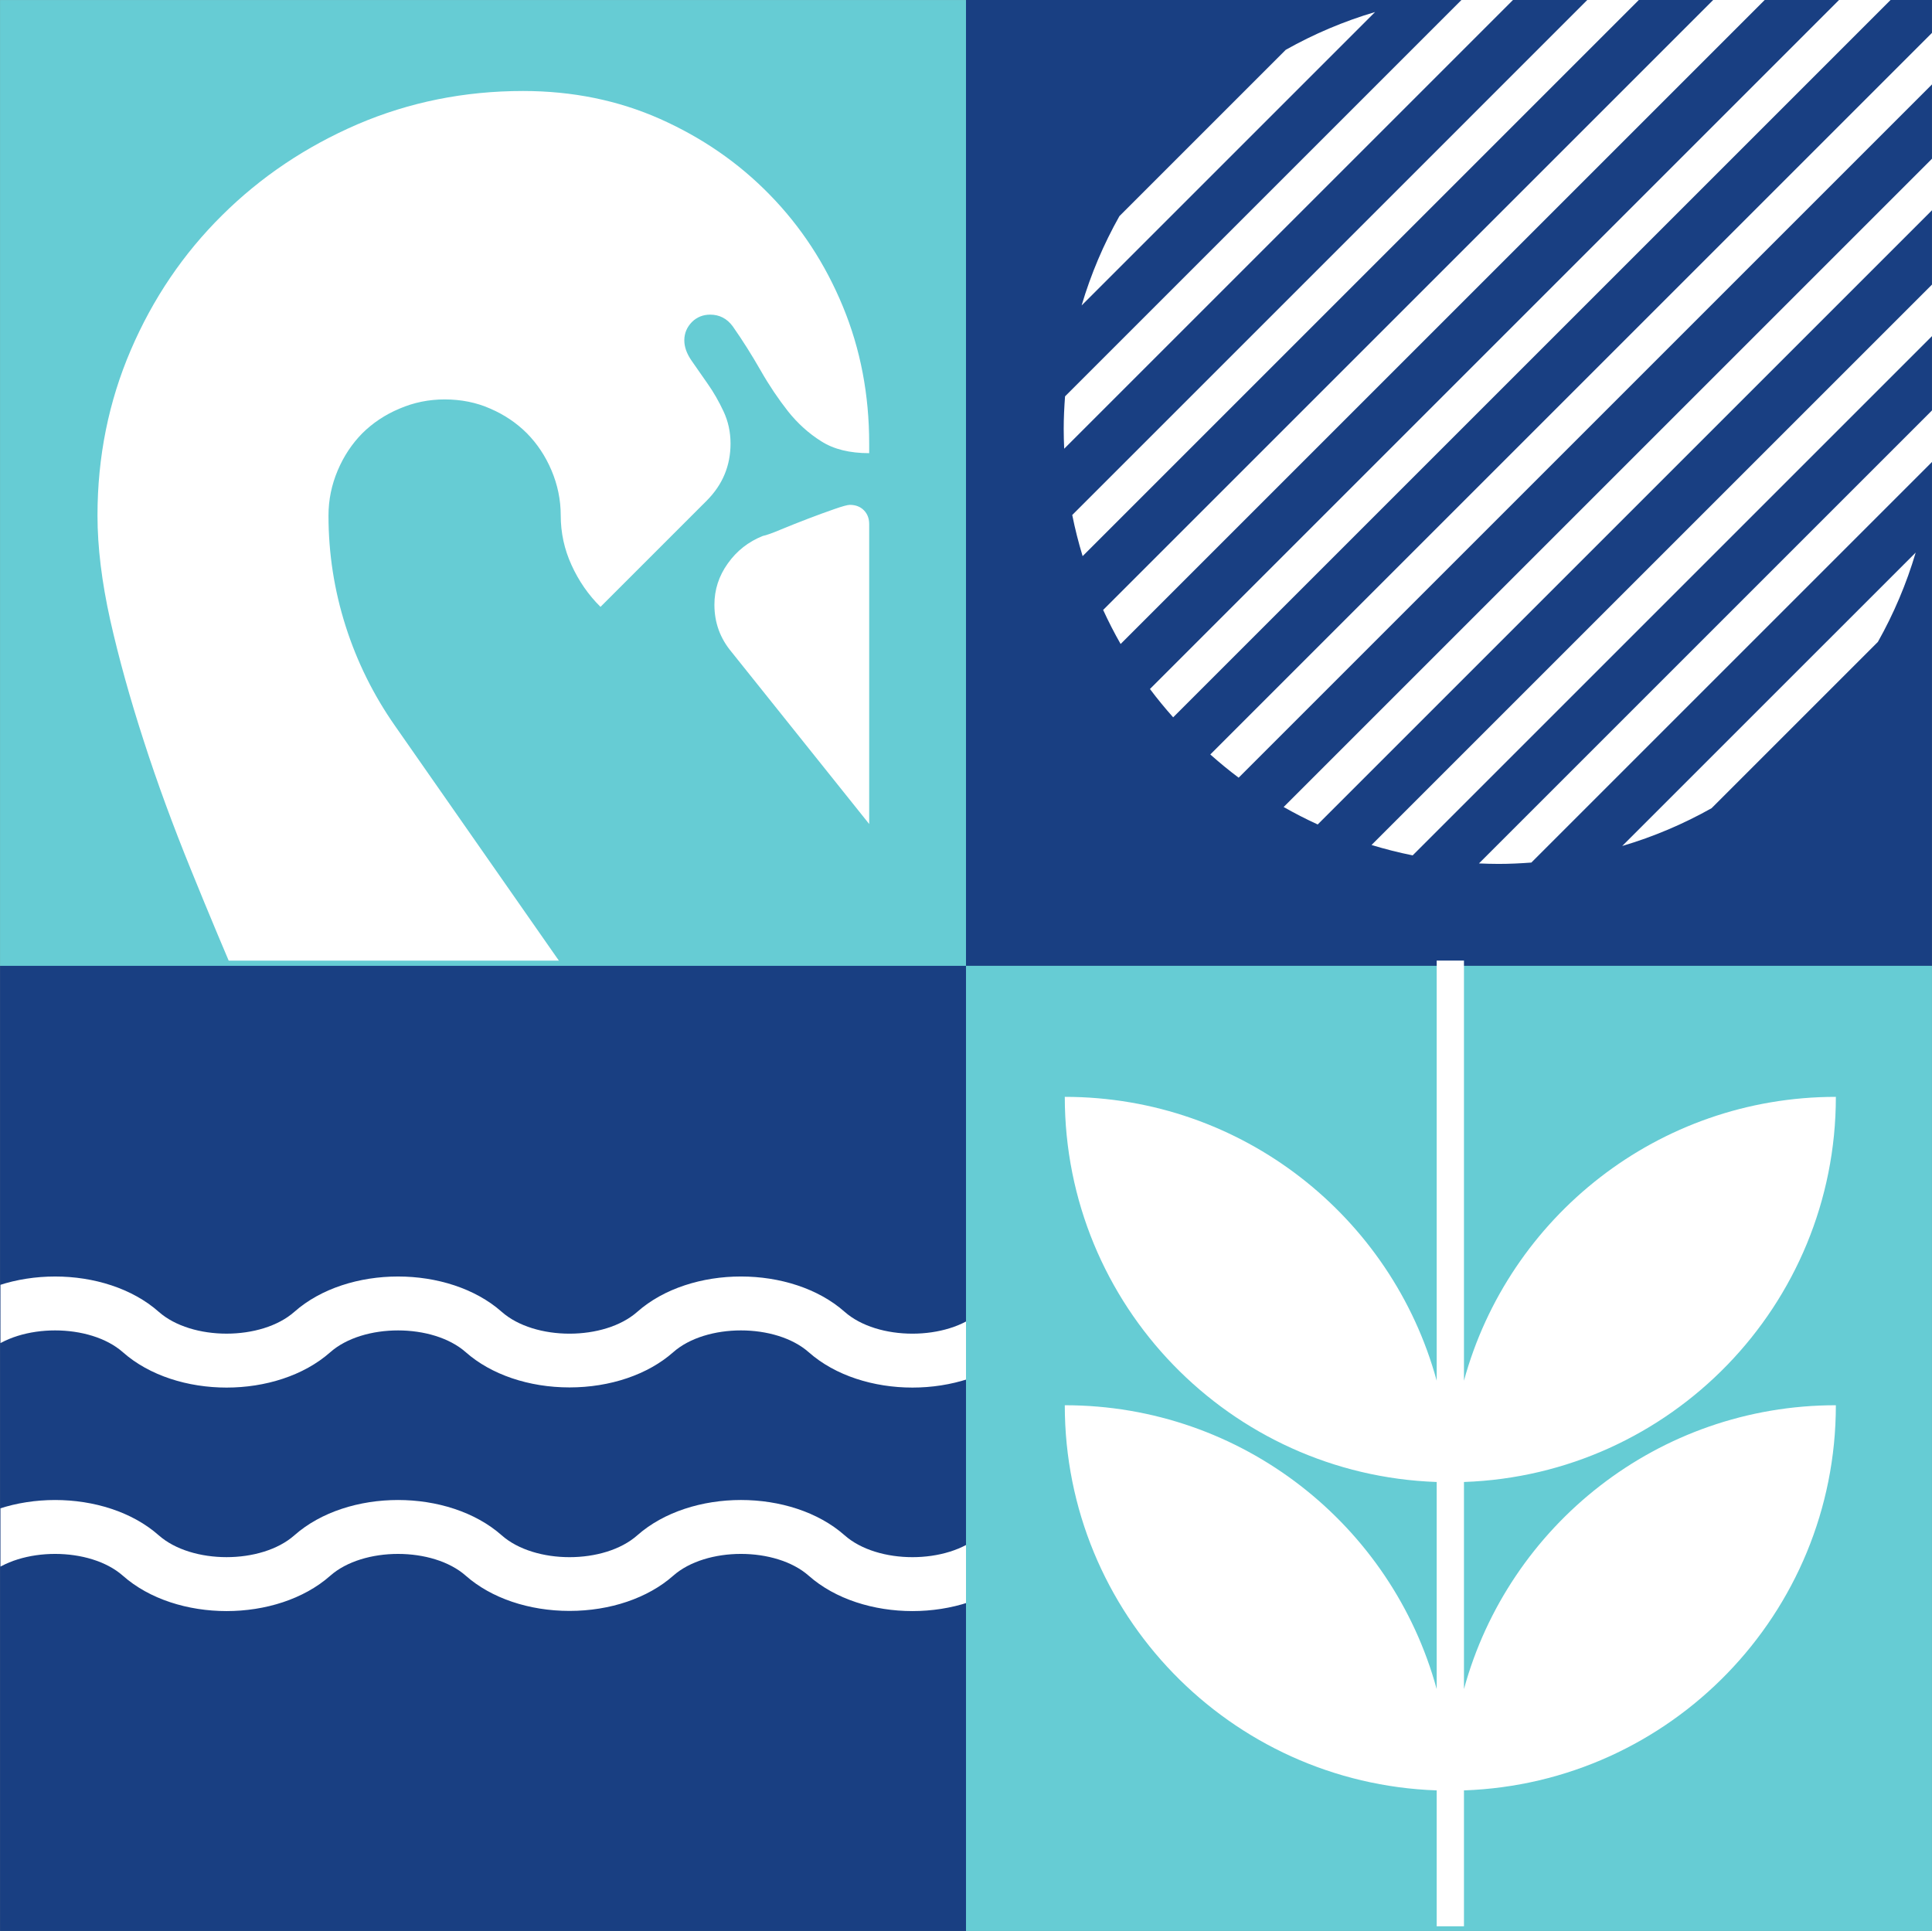
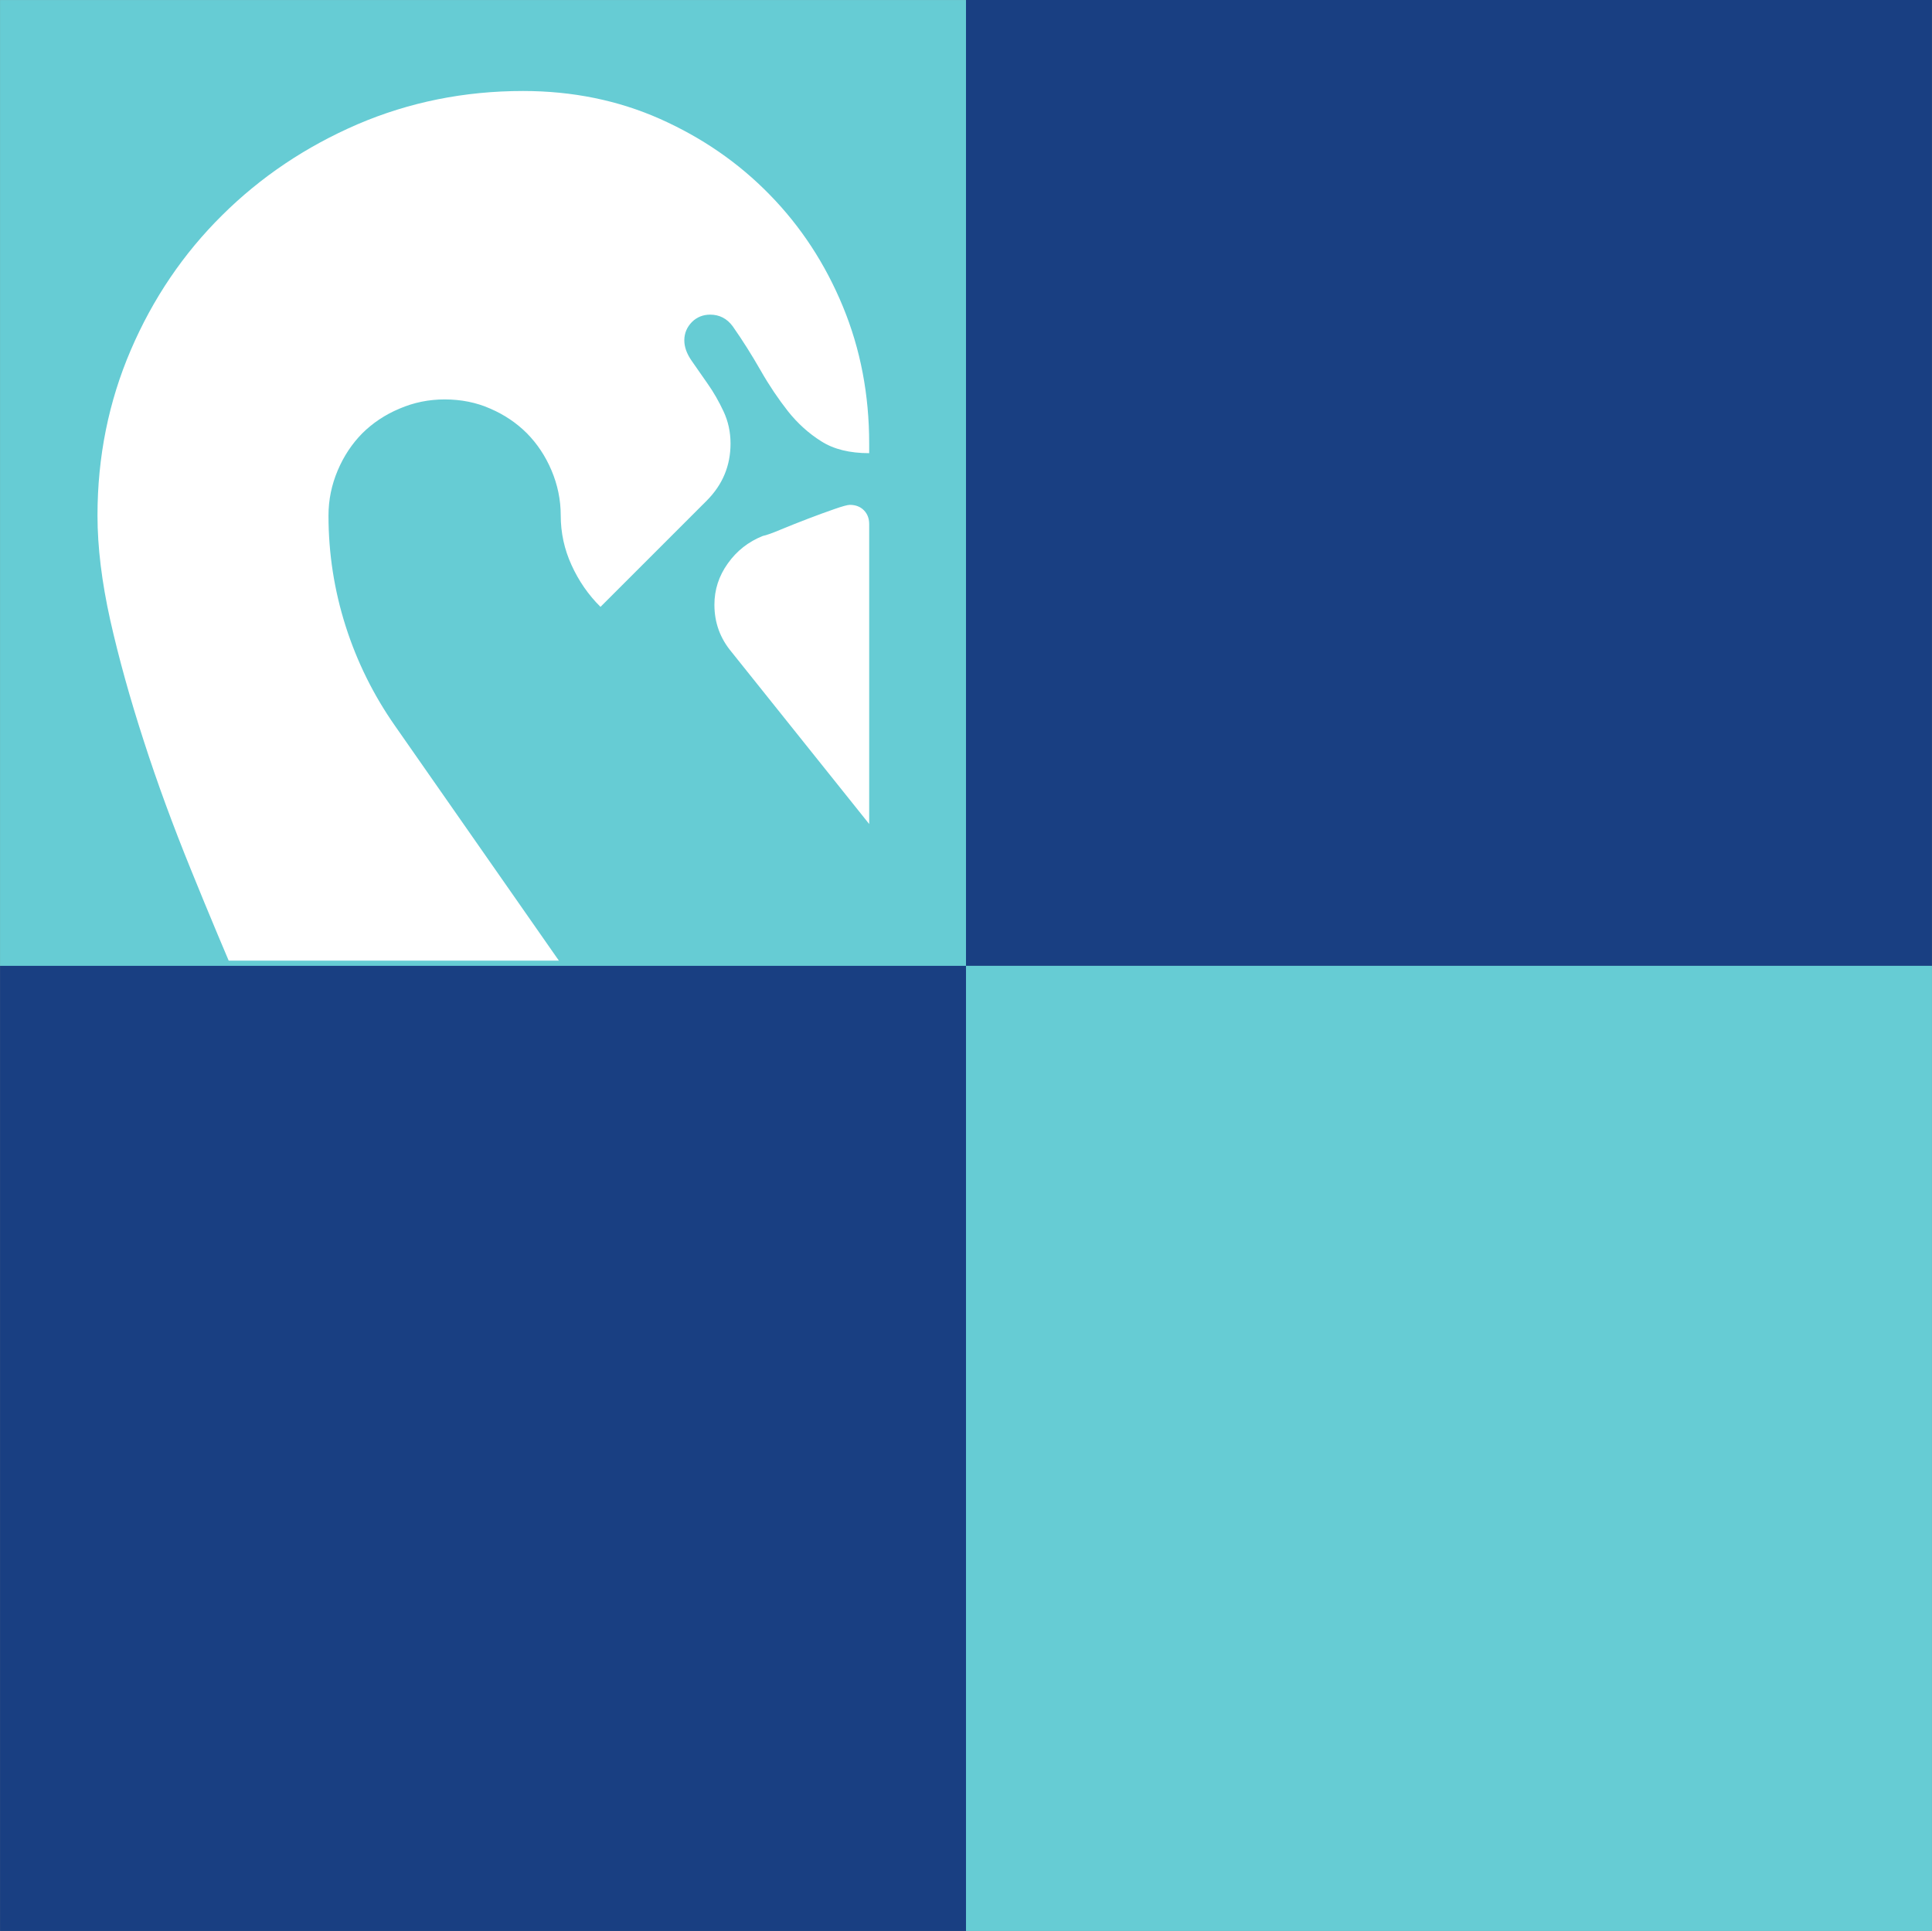
<svg xmlns="http://www.w3.org/2000/svg" xmlns:ns1="http://www.inkscape.org/namespaces/inkscape" xmlns:ns2="http://sodipodi.sourceforge.net/DTD/sodipodi-0.dtd" width="9.553pc" height="9.549pc" viewBox="0 0 40.44 40.425" version="1.1" id="svg1246" ns1:version="1.1 (c68e22c387, 2021-05-23)" ns2:docname="Lappajarvi.svg">
  <rect x="0" y="0" width="40.44" height="40.425" fill="#808080" stroke="none" />
  <defs id="defs1243">
    <clipPath id="clipPath54">
-       <path d="m 97.316,497.959 h 57.316 v 57.316 H 97.316 Z" id="path52" />
-     </clipPath>
+       </clipPath>
    <clipPath id="clipPath68">
      <path d="m 40,497.956 h 57.316 v 57.316 H 40 Z" id="path66" />
    </clipPath>
    <clipPath id="clipPath82">
-       <path d="m 40,440.685 h 57.316 v 57.274 H 40 Z" id="path80" />
-     </clipPath>
+       </clipPath>
    <clipPath id="clipPath100">
-       <path d="m 97.316,440.685 h 57.316 v 57.274 H 97.316 Z" id="path98" />
-     </clipPath>
+       </clipPath>
  </defs>
  <g ns1:label="Taso 1" ns1:groupmode="layer" id="layer1">
    <path d="M 20.22,20.22 H 40.44 V 2.3674996e-7 H 20.22 Z" style="fill:#193f82;fill-opacity:1;fill-rule:nonzero;stroke:none;stroke-width:0.353" id="path46" />
    <g id="g48" transform="matrix(0.353,0,0,-0.353,-14.111,195.889)">
      <g id="g50" clip-path="url(#clipPath54)">
        <g id="g56" transform="translate(151.33,516.858)">
          <path d="m 0,0 c 0.934,1.661 1.69,3.434 2.241,5.297 l -17.402,-17.401 c 1.863,0.551 3.636,1.306 5.297,2.24 z m 3.303,18.23 v 3.056 l -33.331,-33.331 c 0.798,-0.243 1.612,-0.45 2.44,-0.616 z m 0,7.464 V 28.75 L -35.239,-9.792 c 0.656,-0.374 1.33,-0.72 2.02,-1.036 z m 0,7.464 v 3.056 L -39.588,-6.677 c 0.542,-0.481 1.1,-0.942 1.681,-1.376 z M 1.1,38.418 H -1.956 L -43.167,-2.793 c 0.434,-0.581 0.896,-1.139 1.376,-1.681 z m -7.464,0 H -9.42 L -45.942,1.895 c 0.316,-0.69 0.662,-1.364 1.036,-2.02 z m -7.464,0 h -3.056 L -47.775,7.526 c 0.166,-0.828 0.373,-1.642 0.616,-2.44 z m -15.989,-1.063 c -1.863,-0.551 -3.636,-1.307 -5.297,-2.241 l -9.864,-9.864 c -0.934,-1.66 -1.69,-3.434 -2.241,-5.297 z m 8.47,1.006 c -0.38,0.02 -0.757,0.057 -1.142,0.057 -0.653,0 -1.297,-0.033 -1.938,-0.08 L -48.201,14.563 c -0.048,-0.641 -0.08,-1.285 -0.08,-1.938 0,-0.392 0.012,-0.781 0.029,-1.169 z m 0.797,-51.448 23.773,23.773 c 0.048,0.641 0.08,1.286 0.08,1.939 0,0.39 -0.017,0.775 -0.04,1.158 l -26.92,-26.921 c 0.388,-0.017 0.776,-0.029 1.168,-0.029 0.653,0 1.298,0.032 1.939,0.08" style="fill:#ffffff;fill-opacity:1;fill-rule:nonzero;stroke:none" id="path58" />
        </g>
      </g>
    </g>
    <path d="M 0,20.221 H 20.22 V 0.001 H 0 Z" style="fill:#66ccd4;fill-opacity:1;fill-rule:nonzero;stroke:none;stroke-width:0.353" id="path60" />
    <g id="g62" transform="matrix(0.353,0,0,-0.353,-14.111,195.889)">
      <g id="g64" clip-path="url(#clipPath68)">
        <g id="g70" transform="translate(60.471,517.784)">
          <path d="m 0,0 c -0.677,2.121 -1.02,4.316 -1.02,6.568 0,0.938 0.188,1.828 0.547,2.676 0.359,0.848 0.848,1.583 1.46,2.203 0.62,0.612 1.346,1.101 2.203,1.46 0.849,0.367 1.746,0.547 2.676,0.547 0.979,0 1.885,-0.18 2.709,-0.547 0.832,-0.359 1.558,-0.848 2.17,-1.46 0.612,-0.62 1.101,-1.355 1.46,-2.203 0.359,-0.848 0.547,-1.738 0.547,-2.676 0,-1.02 0.212,-1.999 0.636,-2.929 0.425,-0.938 0.996,-1.771 1.722,-2.488 L 15.114,1.15 15.111,1.153 21.418,7.46 c 0.93,0.938 1.403,2.056 1.403,3.378 0,0.676 -0.139,1.321 -0.416,1.908 -0.278,0.596 -0.596,1.151 -0.954,1.656 -0.359,0.515 -0.678,0.971 -0.955,1.371 -0.277,0.408 -0.416,0.8 -0.416,1.184 0,0.423 0.155,0.782 0.449,1.085 0.293,0.293 0.661,0.44 1.085,0.44 0.546,0 0.995,-0.228 1.338,-0.693 0.595,-0.849 1.142,-1.722 1.656,-2.62 0.506,-0.889 1.053,-1.696 1.624,-2.423 0.571,-0.717 1.231,-1.313 1.974,-1.778 0.742,-0.473 1.688,-0.701 2.837,-0.702 v 0.569 c 0,2.888 -0.513,5.597 -1.558,8.126 -1.044,2.529 -2.488,4.74 -4.34,6.633 -1.844,1.893 -4.014,3.385 -6.503,4.495 -2.48,1.101 -5.188,1.657 -8.126,1.657 -3.475,0 -6.755,-0.662 -9.815,-1.975 -3.059,-1.322 -5.735,-3.117 -8.027,-5.393 -2.293,-2.268 -4.104,-4.935 -5.417,-7.995 -1.314,-3.06 -1.975,-6.331 -1.975,-9.815 0,-1.868 0.253,-3.941 0.759,-6.217 0.514,-2.276 1.175,-4.65 1.982,-7.139 0.8,-2.488 1.738,-5.034 2.799,-7.644 1.06,-2.619 2.129,-5.157 3.19,-7.621 0.429,-0.998 0.856,-1.972 1.279,-2.932 H 16.24 L 2.937,-5.923 C 1.656,-4.095 0.677,-2.121 0,0 m 22.885,-1.528 8.158,-10.198 V 6.06 c 0,0.334 -0.105,0.611 -0.317,0.823 -0.212,0.213 -0.49,0.318 -0.833,0.318 -0.122,0 -0.432,-0.081 -0.922,-0.253 C 28.49,6.777 27.959,6.59 27.413,6.378 26.858,6.166 26.328,5.954 25.814,5.742 25.308,5.529 24.949,5.399 24.737,5.358 23.88,5.015 23.195,4.477 22.665,3.734 c -0.539,-0.75 -0.8,-1.566 -0.8,-2.455 0,-1.07 0.343,-1.999 1.02,-2.807" style="fill:#ffffff;fill-opacity:1;fill-rule:nonzero;stroke:none" id="path72" />
        </g>
      </g>
    </g>
    <path d="M 0,40.425 H 20.22 V 20.22 H 0 Z" style="fill:#193f82;fill-opacity:1;fill-rule:nonzero;stroke:none;stroke-width:0.353" id="path74" />
    <g id="g76" transform="matrix(0.353,0,0,-0.353,-14.111,195.889)">
      <g id="g78" clip-path="url(#clipPath82)">
        <g id="g84" transform="translate(53.407,472.634)">
          <path d="m 0,0 c -2.284,0 -4.568,0.699 -6.149,2.097 -1.953,1.725 -6.086,1.725 -8.039,-10e-4 l -0.739,-0.652 -2.139,2.388 0.749,0.662 c 3.162,2.791 9.138,2.792 12.296,-10e-4 1.955,-1.726 6.087,-1.726 8.041,0 3.159,2.793 9.136,2.793 12.296,0 1.954,-1.727 6.086,-1.728 8.039,0 3.162,2.794 9.138,2.793 12.297,0 1.953,-1.727 6.086,-1.727 8.041,0 l 0.738,0.654 2.137,-2.389 -0.747,-0.662 c -3.161,-2.794 -9.137,-2.794 -12.298,0 -1.953,1.726 -6.086,1.727 -8.039,0 -1.5,-1.326 -3.741,-2.086 -6.148,-2.086 -2.408,0 -4.648,0.76 -6.149,2.086 -1.953,1.726 -6.086,1.726 -8.039,0 C 4.568,0.699 2.283,0 0,0" style="fill:#ffffff;fill-opacity:1;fill-rule:nonzero;stroke:none" id="path86" />
        </g>
        <g id="g88" transform="translate(53.407,459.379)">
          <path d="m 0,0 c -2.284,0 -4.568,0.699 -6.149,2.097 -1.953,1.725 -6.086,1.725 -8.039,-10e-4 l -0.739,-0.652 -2.139,2.388 0.749,0.662 c 3.162,2.791 9.138,2.792 12.296,-10e-4 1.955,-1.726 6.087,-1.726 8.041,0 3.159,2.793 9.136,2.793 12.296,0 1.954,-1.727 6.086,-1.728 8.039,0 3.162,2.794 9.138,2.793 12.297,0 1.953,-1.727 6.086,-1.727 8.041,0 l 0.738,0.654 2.137,-2.389 -0.747,-0.662 c -3.161,-2.794 -9.137,-2.794 -12.298,0 -1.953,1.726 -6.086,1.727 -8.039,0 -1.5,-1.326 -3.741,-2.086 -6.148,-2.086 -2.408,0 -4.648,0.76 -6.149,2.086 -1.953,1.726 -6.086,1.726 -8.039,0 C 4.568,0.699 2.283,0 0,0" style="fill:#ffffff;fill-opacity:1;fill-rule:nonzero;stroke:none" id="path90" />
        </g>
      </g>
    </g>
    <path d="M 20.22,40.425 H 40.44 V 20.22 H 20.22 Z" style="fill:#66ccd4;fill-opacity:1;fill-rule:nonzero;stroke:none;stroke-width:0.353" id="path92" />
    <g id="g94" transform="matrix(0.353,0,0,-0.353,-14.111,195.889)">
      <g id="g96" clip-path="url(#clipPath100)">
        <g id="g102" transform="translate(148.837,489.876)">
          <path d="M 0,0 C -10.539,0 -19.407,-7.133 -22.053,-16.834 V 8.799 h -1.618 V -16.834 C -26.317,-7.134 -35.185,0 -45.724,0 c 0,-12.355 9.802,-22.414 22.053,-22.841 v -12.282 c -2.646,9.7 -11.514,16.834 -22.053,16.834 0,-12.355 9.802,-22.415 22.053,-22.842 v -8.819 h 1.618 v 8.819 C -9.802,-40.704 0,-30.644 0,-18.289 c -10.539,0 -19.407,-7.134 -22.053,-16.834 v 12.282 C -9.802,-22.414 0,-12.355 0,0" style="fill:#ffffff;fill-opacity:1;fill-rule:nonzero;stroke:none" id="path104" />
        </g>
      </g>
    </g>
  </g>
</svg>